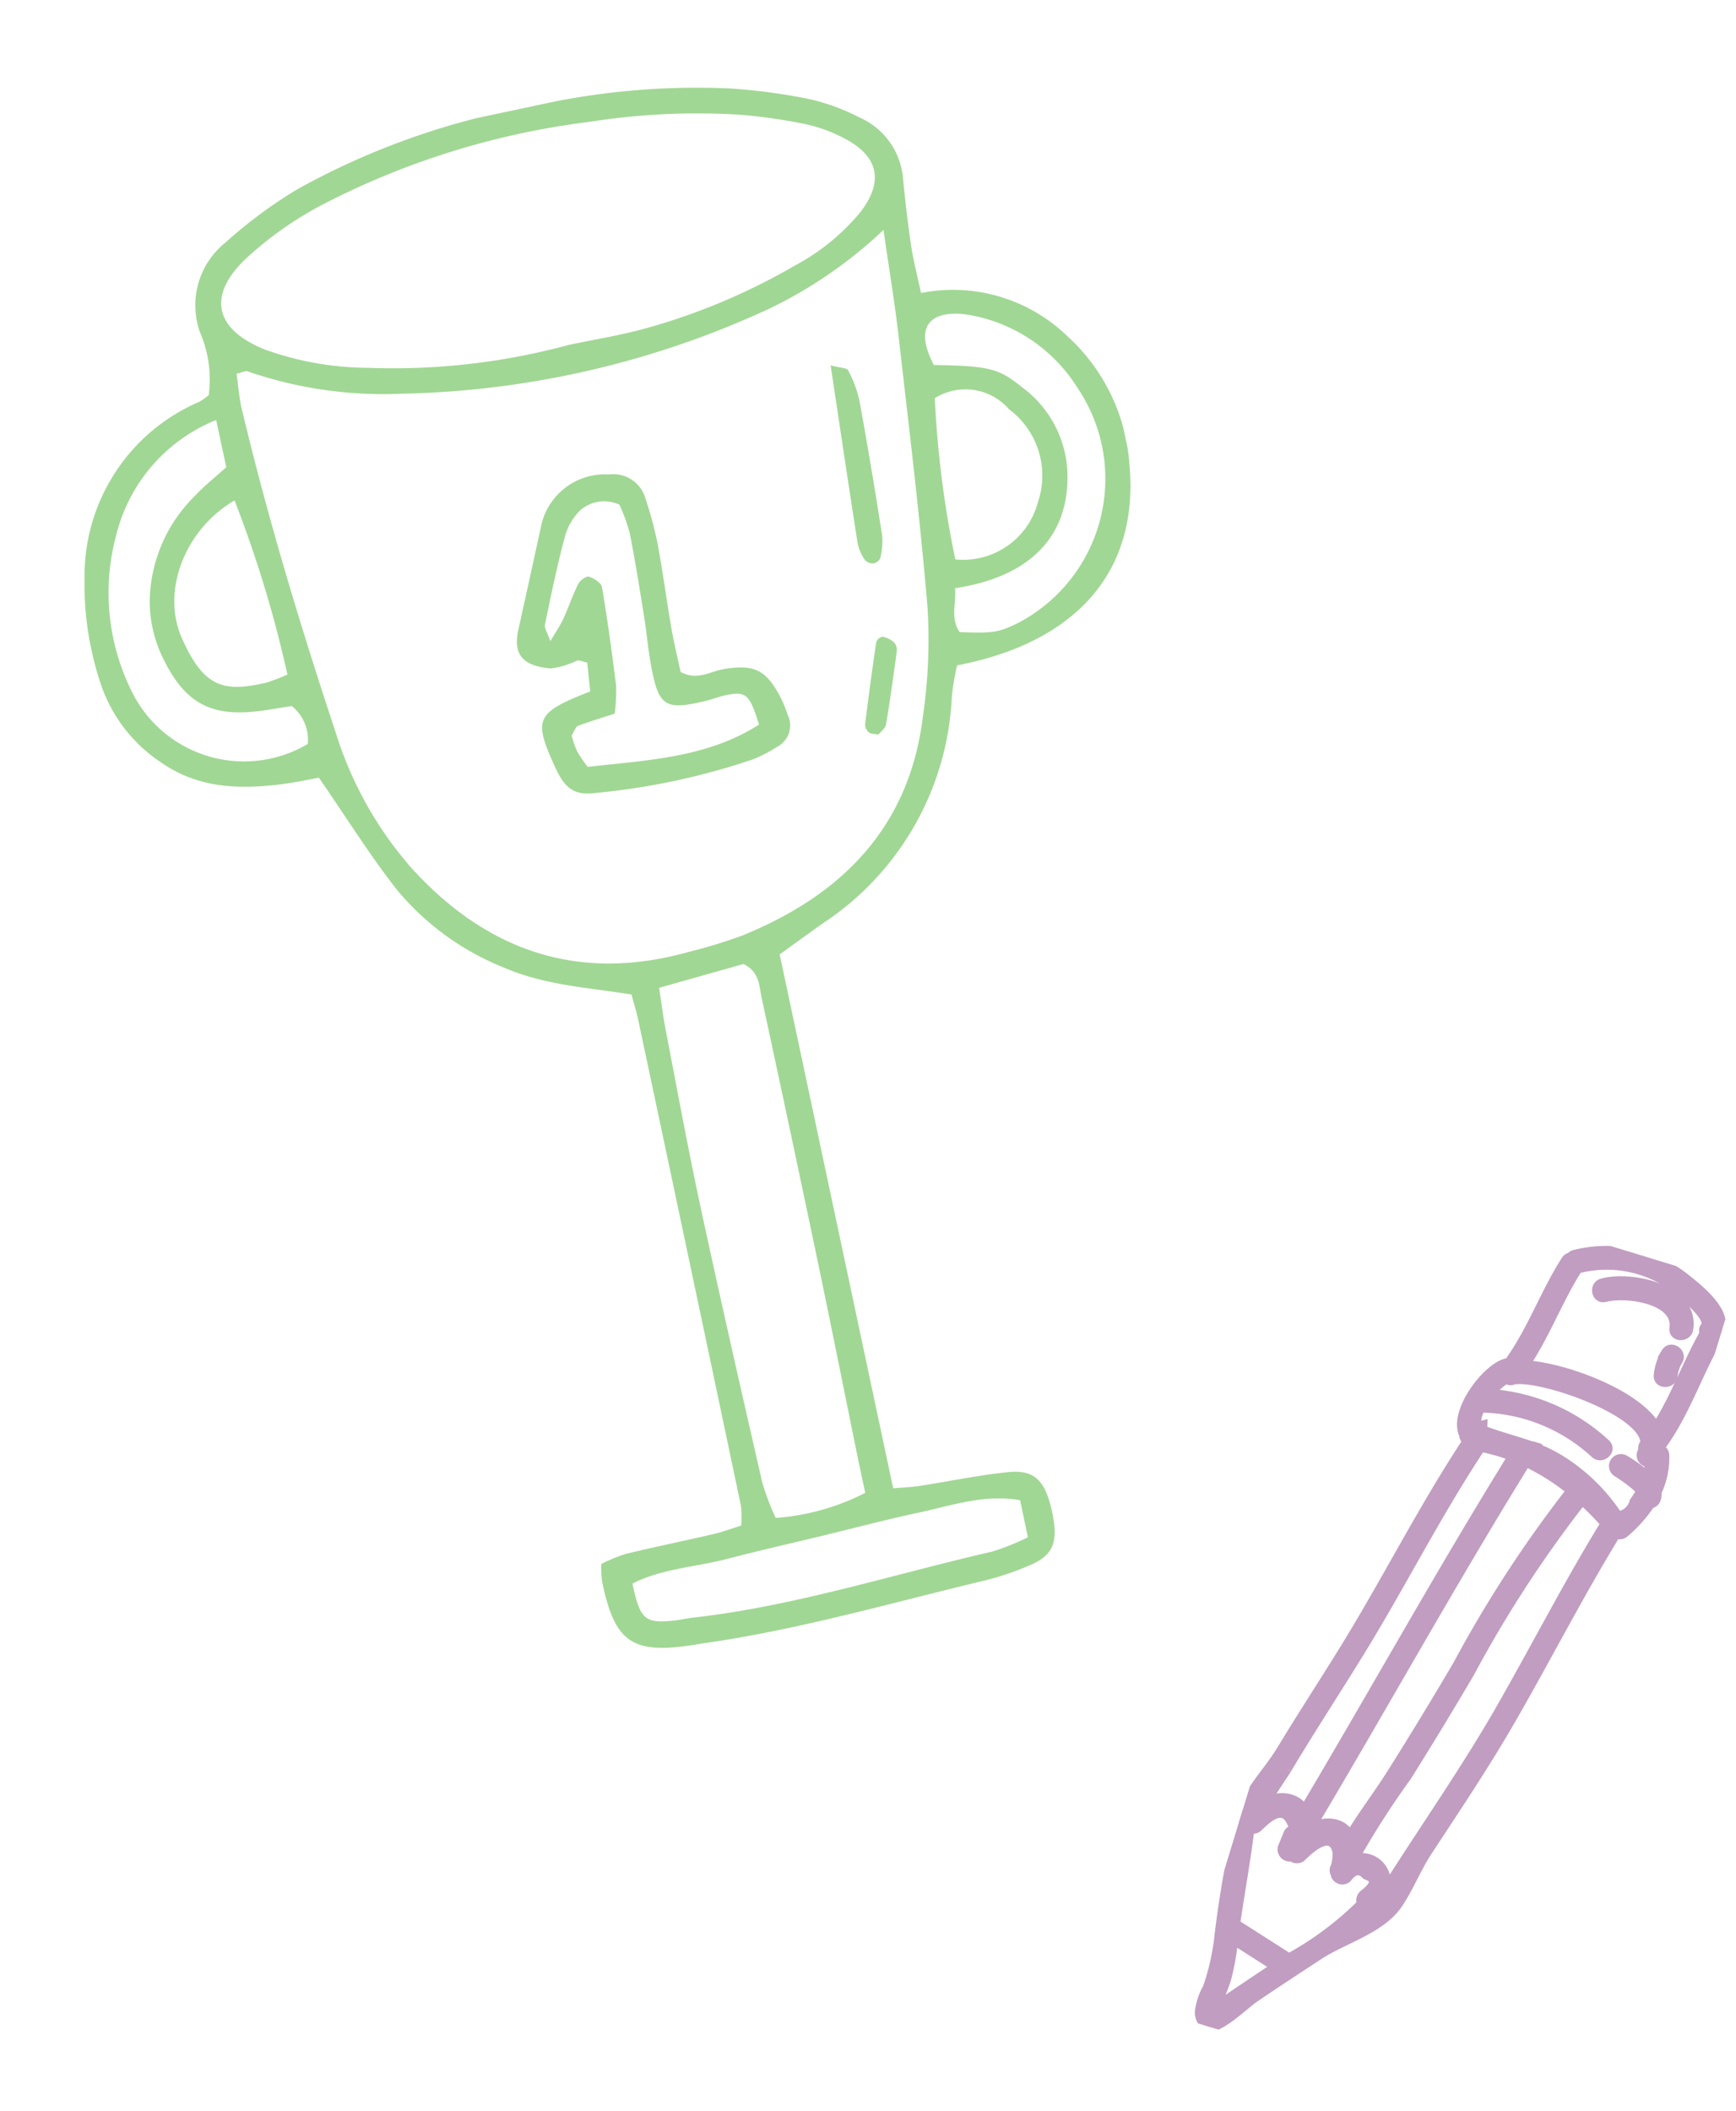
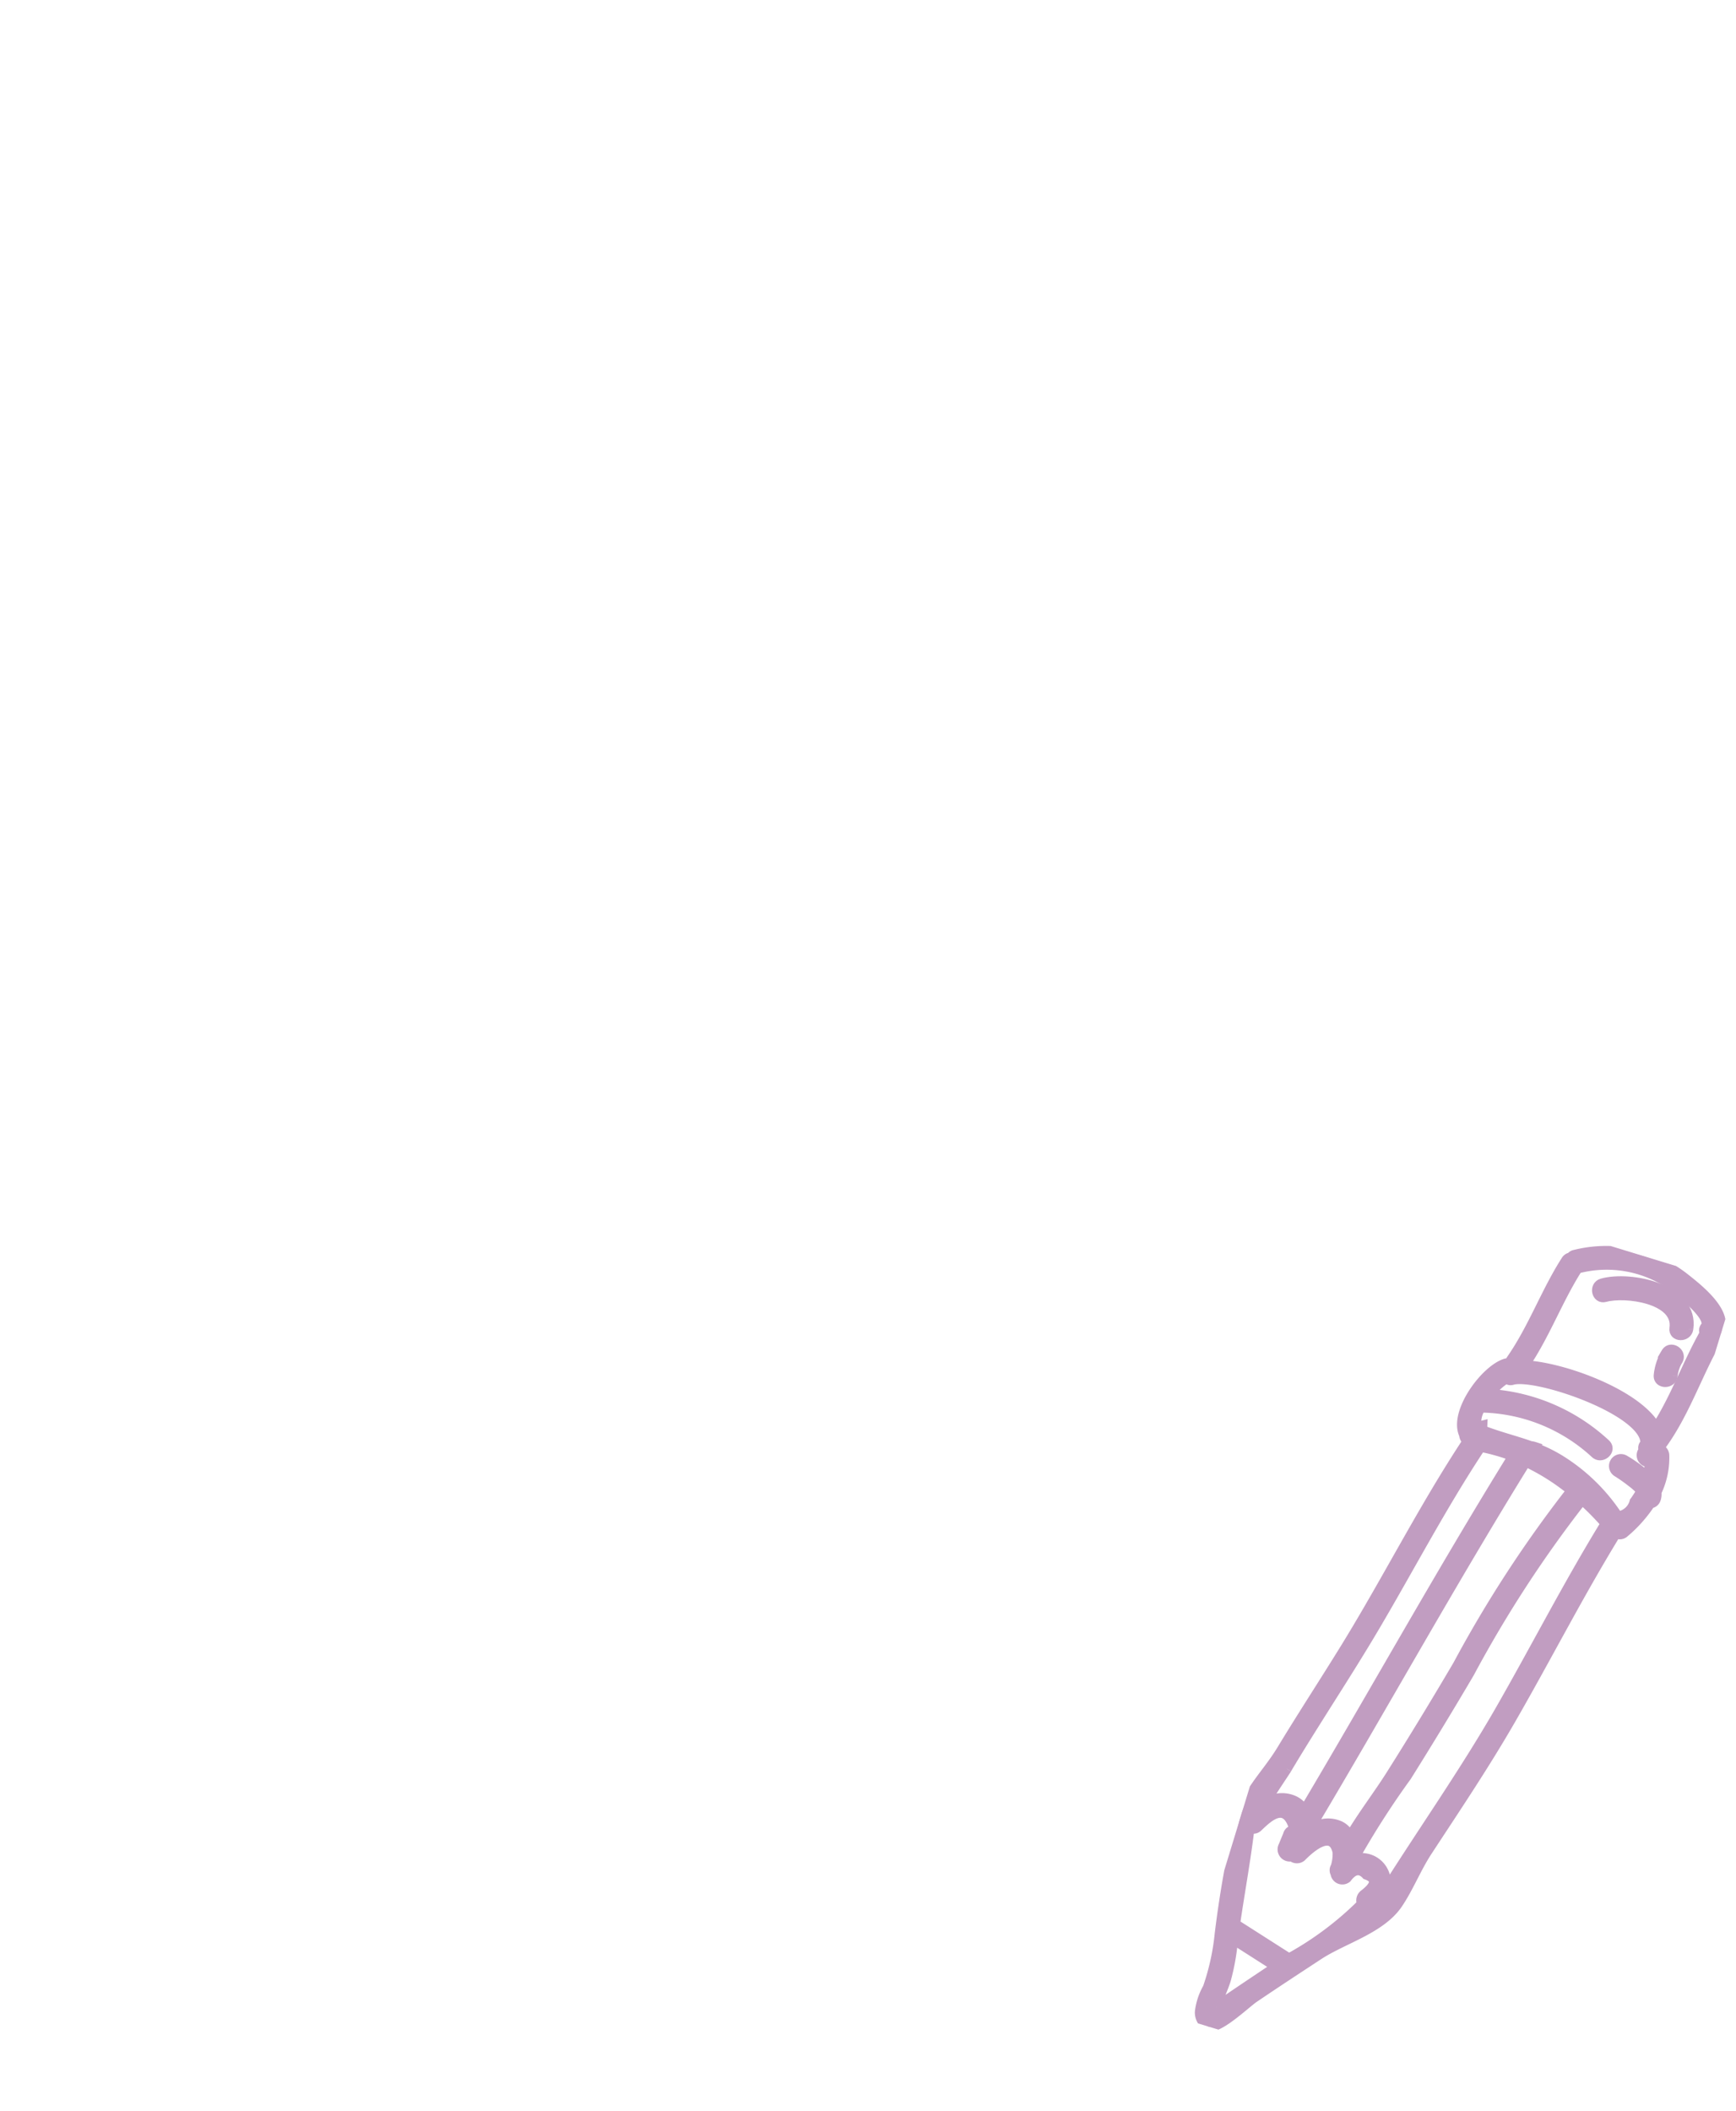
<svg xmlns="http://www.w3.org/2000/svg" width="91.081" height="110.714" viewBox="0 0 91.081 110.714">
  <defs>
    <clipPath id="clip-path">
-       <rect id="Rectangle_2514" data-name="Rectangle 2514" width="55.381" height="80.872" fill="#43b02a" />
-     </clipPath>
+       </clipPath>
    <clipPath id="clip-path-2">
      <rect id="Rectangle_196" data-name="Rectangle 196" width="45.335" height="16.705" fill="#630963" stroke="#630963" stroke-width="0.5" />
    </clipPath>
  </defs>
  <g id="Group_1539" data-name="Group 1539" transform="translate(-20 -721)">
    <g id="Group_1481" data-name="Group 1481" transform="matrix(0.978, -0.208, 0.208, 0.978, 20, 732.514)" opacity="0.5">
      <g id="Group_1480" data-name="Group 1480" clip-path="url(#clip-path)">
        <path id="Path_2026" data-name="Path 2026" d="M46.468,13.824a8.631,8.631,0,0,1,7.033,3.8,10.015,10.015,0,0,1,1.791,7.3c-.661,5.5-4.579,8.526-11.036,8.4a14.339,14.339,0,0,0-.6,1.51,15.049,15.049,0,0,1-9.039,10.234c-.835.356-1.663.727-2.619,1.146V74.848c.447.055.908.136,1.371.163,1.569.091,3.147.092,4.707.262,1.259.138,1.7.718,1.8,1.971a7.377,7.377,0,0,1,.009.993c-.072,1.269-.5,1.815-1.724,2.052a14.957,14.957,0,0,1-2.464.289c-5.049.123-10.1.5-15.149.15-.165-.011-.331-.015-.5-.024-3.266-.172-4.041-1-4.005-4.291a6.379,6.379,0,0,1,.145-.867,8.369,8.369,0,0,1,1.349-.251c1.573-.045,3.147-.032,4.72-.06.481-.009.962-.081,1.53-.132a5.572,5.572,0,0,0,.206-1.013q.027-13.044.029-26.088c0-.409-.04-.818-.068-1.347-2.154-.83-4.393-1.433-6.293-2.8a14.048,14.048,0,0,1-4.6-5.126c-1.016-2.068-1.8-4.249-2.785-6.609-.481-.016-1.2-.009-1.922-.068-2.273-.185-4.408-.694-6.047-2.476a7.945,7.945,0,0,1-2.2-4.623,16.356,16.356,0,0,1,.33-5.676,9.924,9.924,0,0,1,7.817-7.752,3.936,3.936,0,0,0,.541-.235A6.225,6.225,0,0,0,9.03,7.95a4.222,4.222,0,0,1,2.313-4.32,24.205,24.205,0,0,1,4.273-1.944A39.233,39.233,0,0,1,28.612,0,38.71,38.71,0,0,1,38.941,1.256a31.074,31.074,0,0,1,3.964,1.422,11.085,11.085,0,0,1,2.3,1.451,3.86,3.86,0,0,1,1.583,3.7q-.2,1.726-.31,3.464c-.046.738-.009,1.482-.009,2.535m-1.241-3.648a23.5,23.5,0,0,1-6.794,2.81,48.1,48.1,0,0,1-19.728.331A21.821,21.821,0,0,1,11.06,10.5c-.106-.067-.291-.009-.6-.009-.041.617-.132,1.252-.117,1.884.142,5.882.638,11.741,1.287,17.584a19.571,19.571,0,0,0,2.4,7.783c2.969,5.1,7.323,7.735,13.326,7.353a26.119,26.119,0,0,0,2.969-.263c5.516-.993,9.707-3.72,11.609-9.23a27.936,27.936,0,0,0,1.43-5.515c.605-4.761,1.024-9.546,1.485-14.324.166-1.721.239-3.451.382-5.592M27.836,12.643c1.4,0,2.813.077,4.211-.016A33.27,33.27,0,0,0,40.3,11.037,11.444,11.444,0,0,0,44.244,9.01c1.533-1.309,1.548-2.647,0-3.937a8.042,8.042,0,0,0-1.88-1.182A29.045,29.045,0,0,0,39.118,2.7a36.428,36.428,0,0,0-7.812-1.277A41.608,41.608,0,0,0,16.815,2.729a18.744,18.744,0,0,0-4.539,1.914C9.759,6.143,9.8,8,12.235,9.6a16.248,16.248,0,0,0,5.036,2.026,35.219,35.219,0,0,0,10.565,1.015M25.444,46.619c-.051.917-.109,1.569-.121,2.221-.058,3.14-.15,6.28-.142,9.42.012,4.959.085,9.918.16,14.876a14.519,14.519,0,0,0,.3,1.947,12.145,12.145,0,0,0,4.871-.308c0-.611,0-1.181,0-1.752.029-3.471.075-6.943.087-10.414q.024-7.191,0-14.383c0-.629.176-1.337-.564-1.912l-4.588.3M38.381,76.843c-1.827-.717-3.572-.469-5.287-.469-1.733,0-3.466.087-5.2.135s-3.467.072-5.2.15c-1.708.077-3.441-.221-5.12.233.005,1.933.2,2.19,1.75,2.351.328.034.661.023.989.055,5.365.525,10.722-.04,16.083-.122a12.984,12.984,0,0,0,1.981-.345ZM8.907,12.648a8.764,8.764,0,0,0-6.373,4.787,11.608,11.608,0,0,0-.86,8.443,6.563,6.563,0,0,0,8.4,4.389,2.254,2.254,0,0,0-.412-2.121c-.545-.03-1.12-.048-1.693-.095-2.544-.209-3.724-1.2-4.359-3.641a6.841,6.841,0,0,1-.093-3.184A7.9,7.9,0,0,1,7,16.3c.6-.421,1.267-.748,1.91-1.122Zm37.434,5.009c2.823.655,3.288.87,4.282,2.1a5.834,5.834,0,0,1,1.445,4.584c-.477,3.46-2.969,5.253-7.076,5-.076.761-.582,1.47-.242,2.3,1.736.44,2.008.452,3.167.153A8.53,8.53,0,0,0,53.45,20.359a8.406,8.406,0,0,0-4.674-4.854c-1.583-.655-3.155-.427-2.434,2.152M45.323,27.868a4.06,4.06,0,0,0,4.86-2.028,4.348,4.348,0,0,0-.473-5.1,3.02,3.02,0,0,0-3.682-1.368,54.132,54.132,0,0,0-.706,8.491M9.786,26.482a62.037,62.037,0,0,0-.814-9.507c-2.851.933-4.757,3.832-4.208,6.475.588,2.833,1.6,3.256,3.855,3.22a9.537,9.537,0,0,0,1.167-.187" transform="translate(0 -0.001)" fill="#43b02a" />
        <path id="Path_2027" data-name="Path 2027" d="M179.38,169.121l.163-1.517c-.224-.1-.366-.222-.5-.215a4.611,4.611,0,0,1-1.43.12c-1.563-.477-1.748-1.25-1.233-2.377.754-1.649,1.5-3.3,2.247-4.954a3.424,3.424,0,0,1,4.083-1.99,1.75,1.75,0,0,1,1.611,1.621,19.513,19.513,0,0,1,.131,2.465c-.036,1.484-.156,2.965-.213,4.449-.031.812-.006,1.625-.006,2.377.749.645,1.513.3,2.22.327,1.621.065,2.187.481,2.626,2.049a6.29,6.29,0,0,1,.178.973,1.264,1.264,0,0,1-.89,1.55,7.163,7.163,0,0,1-1.428.385,36.524,36.524,0,0,1-8.394,0c-1.122-.091-1.525-.58-1.783-1.73-.618-2.755-.427-3.037,2.619-3.538m3.533-9.267a1.917,1.917,0,0,0-2.019-.165,3.033,3.033,0,0,0-1.135,1.237c-.713,1.394-1.342,2.833-1.969,4.269-.081.185.039.457.092.911.392-.428.682-.7.915-1.011.394-.529.727-1.1,1.138-1.618.132-.164.506-.331.635-.258.244.137.561.454.552.683-.071,1.73-.2,3.459-.348,5.184a8.844,8.844,0,0,1-.381,1.441c-.734.078-1.38.13-2.019.228-.125.019-.224.215-.428.427a5.655,5.655,0,0,0,.106.856,7.346,7.346,0,0,0,.376.925c3.141.306,6.226.84,9.254-.3-.153-1.673-.3-1.869-1.411-1.869-.329,0-.658.059-.988.069-2.285.075-2.57-.2-2.494-2.511.027-.824.132-1.646.173-2.47.074-1.483.155-2.968.174-4.452a9.548,9.548,0,0,0-.221-1.576" transform="translate(-154.238 -138.461)" fill="#43b02a" />
        <path id="Path_2028" data-name="Path 2028" d="M326.353,133.181c.488.245.812.308.846.443a6.4,6.4,0,0,1,.251,1.691c-.069,2.389-.177,4.777-.307,7.163a3.616,3.616,0,0,1-.351,1.148.482.482,0,0,1-.405.183.53.53,0,0,1-.388-.253,2.409,2.409,0,0,1-.2-.933c.164-3.039.354-6.077.556-9.441" transform="translate(-285.315 -116.633)" fill="#43b02a" />
-         <path id="Path_2029" data-name="Path 2029" d="M313.444,254.7c-.189-.079-.368-.1-.451-.2a.553.553,0,0,1-.123-.439q.713-2.076,1.479-4.132a.447.447,0,0,1,.386-.2,1.3,1.3,0,0,1,.528.422.593.593,0,0,1,.039.474c-.435,1.223-.876,2.444-1.354,3.65-.075.189-.345.3-.5.43" transform="translate(-273.985 -218.69)" fill="#43b02a" />
      </g>
    </g>
    <g id="Group_457" data-name="Group 457" transform="matrix(-0.292, 0.956, -0.956, -0.292, 111.08, 788.36)" opacity="0.4">
      <g id="Group_456" data-name="Group 456" transform="translate(0 0)" clip-path="url(#clip-path-2)">
        <path id="Path_764" data-name="Path 764" d="M11.994.721a.817.817,0,0,0-.346.072,4.167,4.167,0,0,0-1.966.17.378.378,0,0,0-.26.348c-.02,0-.04.011-.06.013C7.239.547,4.9.572,2.715.013a.34.34,0,0,0-.345.1C1.382.219.725,2.01.446,2.717a6.683,6.683,0,0,0,.53,5.82.331.331,0,0,0,.2.174.343.343,0,0,0,.232.193c1.9.533,3.893.615,5.787,1.221l.092.026a.393.393,0,0,0,.155.011.32.32,0,0,0,.063.2c.634.923,3.261,1.859,4.217.989a.432.432,0,0,0,.264-.273c4.018,1.188,8.154,1.894,12.206,2.95,2.045.534,4.075,1.126,6.123,1.644,1.568.4,2.621,1.12,4.272,1.028a56.184,56.184,0,0,0,5.928-.729,12.332,12.332,0,0,1,2.889-.23,3.331,3.331,0,0,0,1.335.029.824.824,0,0,0,.593-.644c.058-.556-1.731-1.548-2.13-1.87-1.058-.853-2.1-1.722-3.147-2.592-1.186-.991-2.262-2.726-3.785-3.191-.976-.3-2.07-.382-3.077-.674-2.639-.77-5.272-1.572-7.953-2.187-3.628-.834-7.293-1.483-10.9-2.418a.352.352,0,0,0-.16-.4A7.147,7.147,0,0,0,12.317.935a.344.344,0,0,0-.323-.213M1.633,8.167A5.98,5.98,0,0,1,.925,3.608C1.037,3.218,1.93.636,2.6.893A.3.3,0,0,0,2.933.832c1.807.4,3.7.475,5.485.976-1.4,1.428-1.625,5.611-1.127,7.559-1.848-.571-3.8-.665-5.655-1.182,0-.005,0-.011,0-.016M31.2,15.113c-.912-.223-1.82-.464-2.727-.71-1.924-.519-3.841-1.066-5.779-1.532-3.54-.853-7.12-1.519-10.612-2.558a10.683,10.683,0,0,1-.034-1.743C18.99,10.4,26.026,11.9,33,13.606a1.2,1.2,0,0,0-.317.63,1.535,1.535,0,0,0,.594,1.459c-.635-.144-1.876-.534-2.072-.582M23.376,8.137q3.264.781,6.5,1.664c1.246.339,2.486.813,3.752,1.115a1.059,1.059,0,0,0-.385.666,1.5,1.5,0,0,0,.732,1.486c-7.265-1.791-14.6-3.34-21.837-5.25a11.59,11.59,0,0,1,.739-2.711,64.226,64.226,0,0,0,10.5,3.03m20.865,6.878c-.5.013-1-.075-1.509-.081a11.729,11.729,0,0,0-2.145.259l.713-2.558c.979.8,1.952,1.6,2.942,2.38m-3.578-2.9-.894,3.211c-1.681.257-3.367.45-5.044.749a.334.334,0,0,0-.164-.4c-.564-.324-1.777-.947-.513-1.8a.237.237,0,0,1,.029-.013l.105.025a.325.325,0,0,0,.307.172l.629.059a.387.387,0,0,0,.4-.594.378.378,0,0,0-.128-.492c-.552-.286-1.9-1.1-.792-1.722a2.194,2.194,0,0,1,.716-.132c.044,0,.088.01.132.013a.326.326,0,0,0,.256-.105.375.375,0,0,0,.055-.658q-.82-.293-.457-.922.029-.878.993-.2a.4.4,0,0,0,.524-.017,16.966,16.966,0,0,1,3.846,2.816M35.645,8.267a.489.489,0,0,0,.026.076,1.287,1.287,0,0,0-.977,2.021l-.033,0h0a44.039,44.039,0,0,1-4.917-1.38q-3.07-.828-6.161-1.57a63.146,63.146,0,0,1-10.4-3,15.277,15.277,0,0,1,.777-1.449.367.367,0,0,0,.145-.053C17.72,3.846,21.4,4.5,25.04,5.333c3.577.822,7.067,1.965,10.6,2.934m-22.2-5.9c-.011.013-.019.027-.03.041l0,0-.014.024a9.791,9.791,0,0,0-1.9,3.726A7.526,7.526,0,0,0,11.271,7.6l-.035-.01a1.256,1.256,0,0,0,.019.251c-.038.87.016,1.726-.055,2.645-.08.026-.161.053-.239.073.053.089.092.185.148.273a1.429,1.429,0,0,1-1,.085,9.031,9.031,0,0,1,.541-6.436c.214-.432-.43-.822-.646-.388a9.912,9.912,0,0,0-.738,6.577,3.164,3.164,0,0,1-1.011-.591.313.313,0,0,0-.021-.329c-.7-1.09-.512-7.173,1.128-7.626.02.009.042.014.063.023a.3.3,0,0,0,.3-.03c.032.008.061,0,.094.01a.371.371,0,0,0,.428-.531,3.414,3.414,0,0,1,.745-.079,7.623,7.623,0,0,0-.478,1.39.377.377,0,0,0,.726.2,8.553,8.553,0,0,1,.311-.945,2.723,2.723,0,0,1,.278-.567,4.9,4.9,0,0,1,.632.175,1.022,1.022,0,0,1,.983.6" transform="translate(0 0.001)" fill="#630963" stroke="#630963" stroke-width="0.5" />
        <path id="Path_765" data-name="Path 765" d="M2.869,1.585c-2.11.326-1.8,3.728-.962,5.038.26.407.919.04.656-.37-.582-.908-1.058-3.7.5-3.94.478-.074.284-.8-.192-.729" transform="translate(0.091 0.114)" fill="#630963" stroke="#630963" stroke-width="0.5" />
        <path id="Path_766" data-name="Path 766" d="M5.263,1.652a1.975,1.975,0,0,1-.838-.026c-.471-.114-.674.612-.2.726a2.881,2.881,0,0,0,1.233.029c.476-.09.283-.819-.192-.729" transform="translate(0.285 0.117)" fill="#630963" stroke="#630963" stroke-width="0.5" />
      </g>
    </g>
  </g>
</svg>